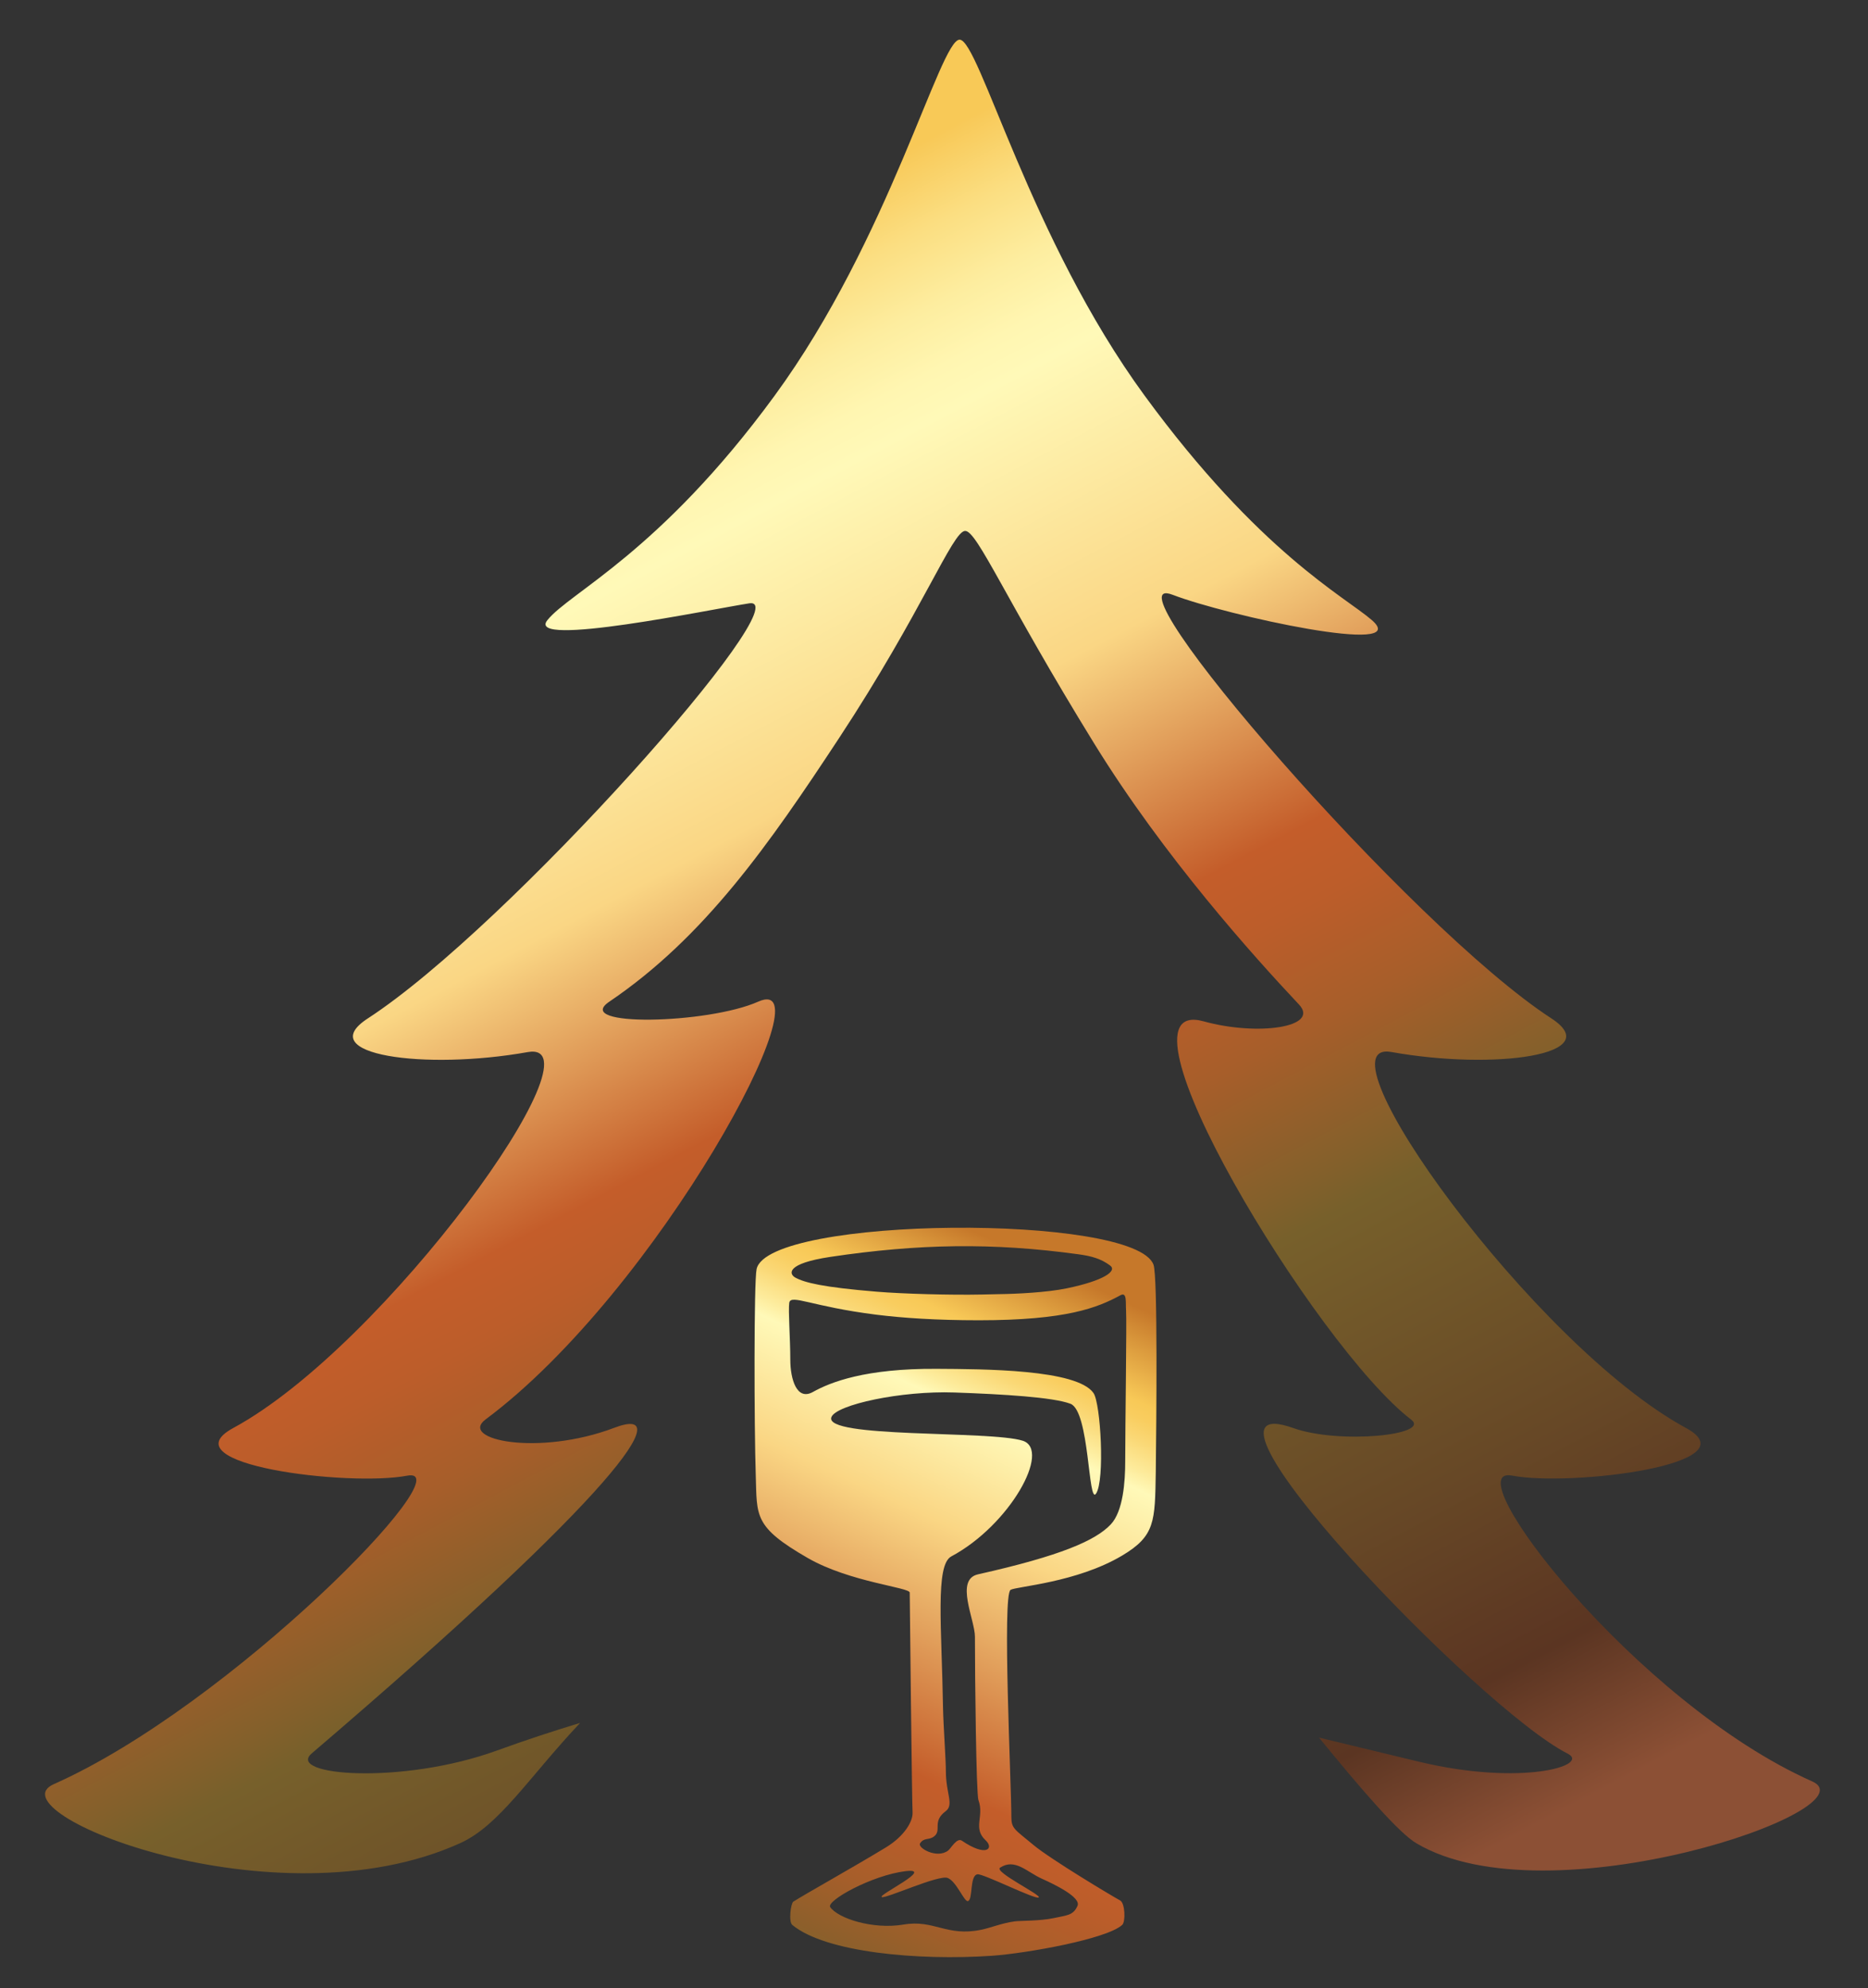
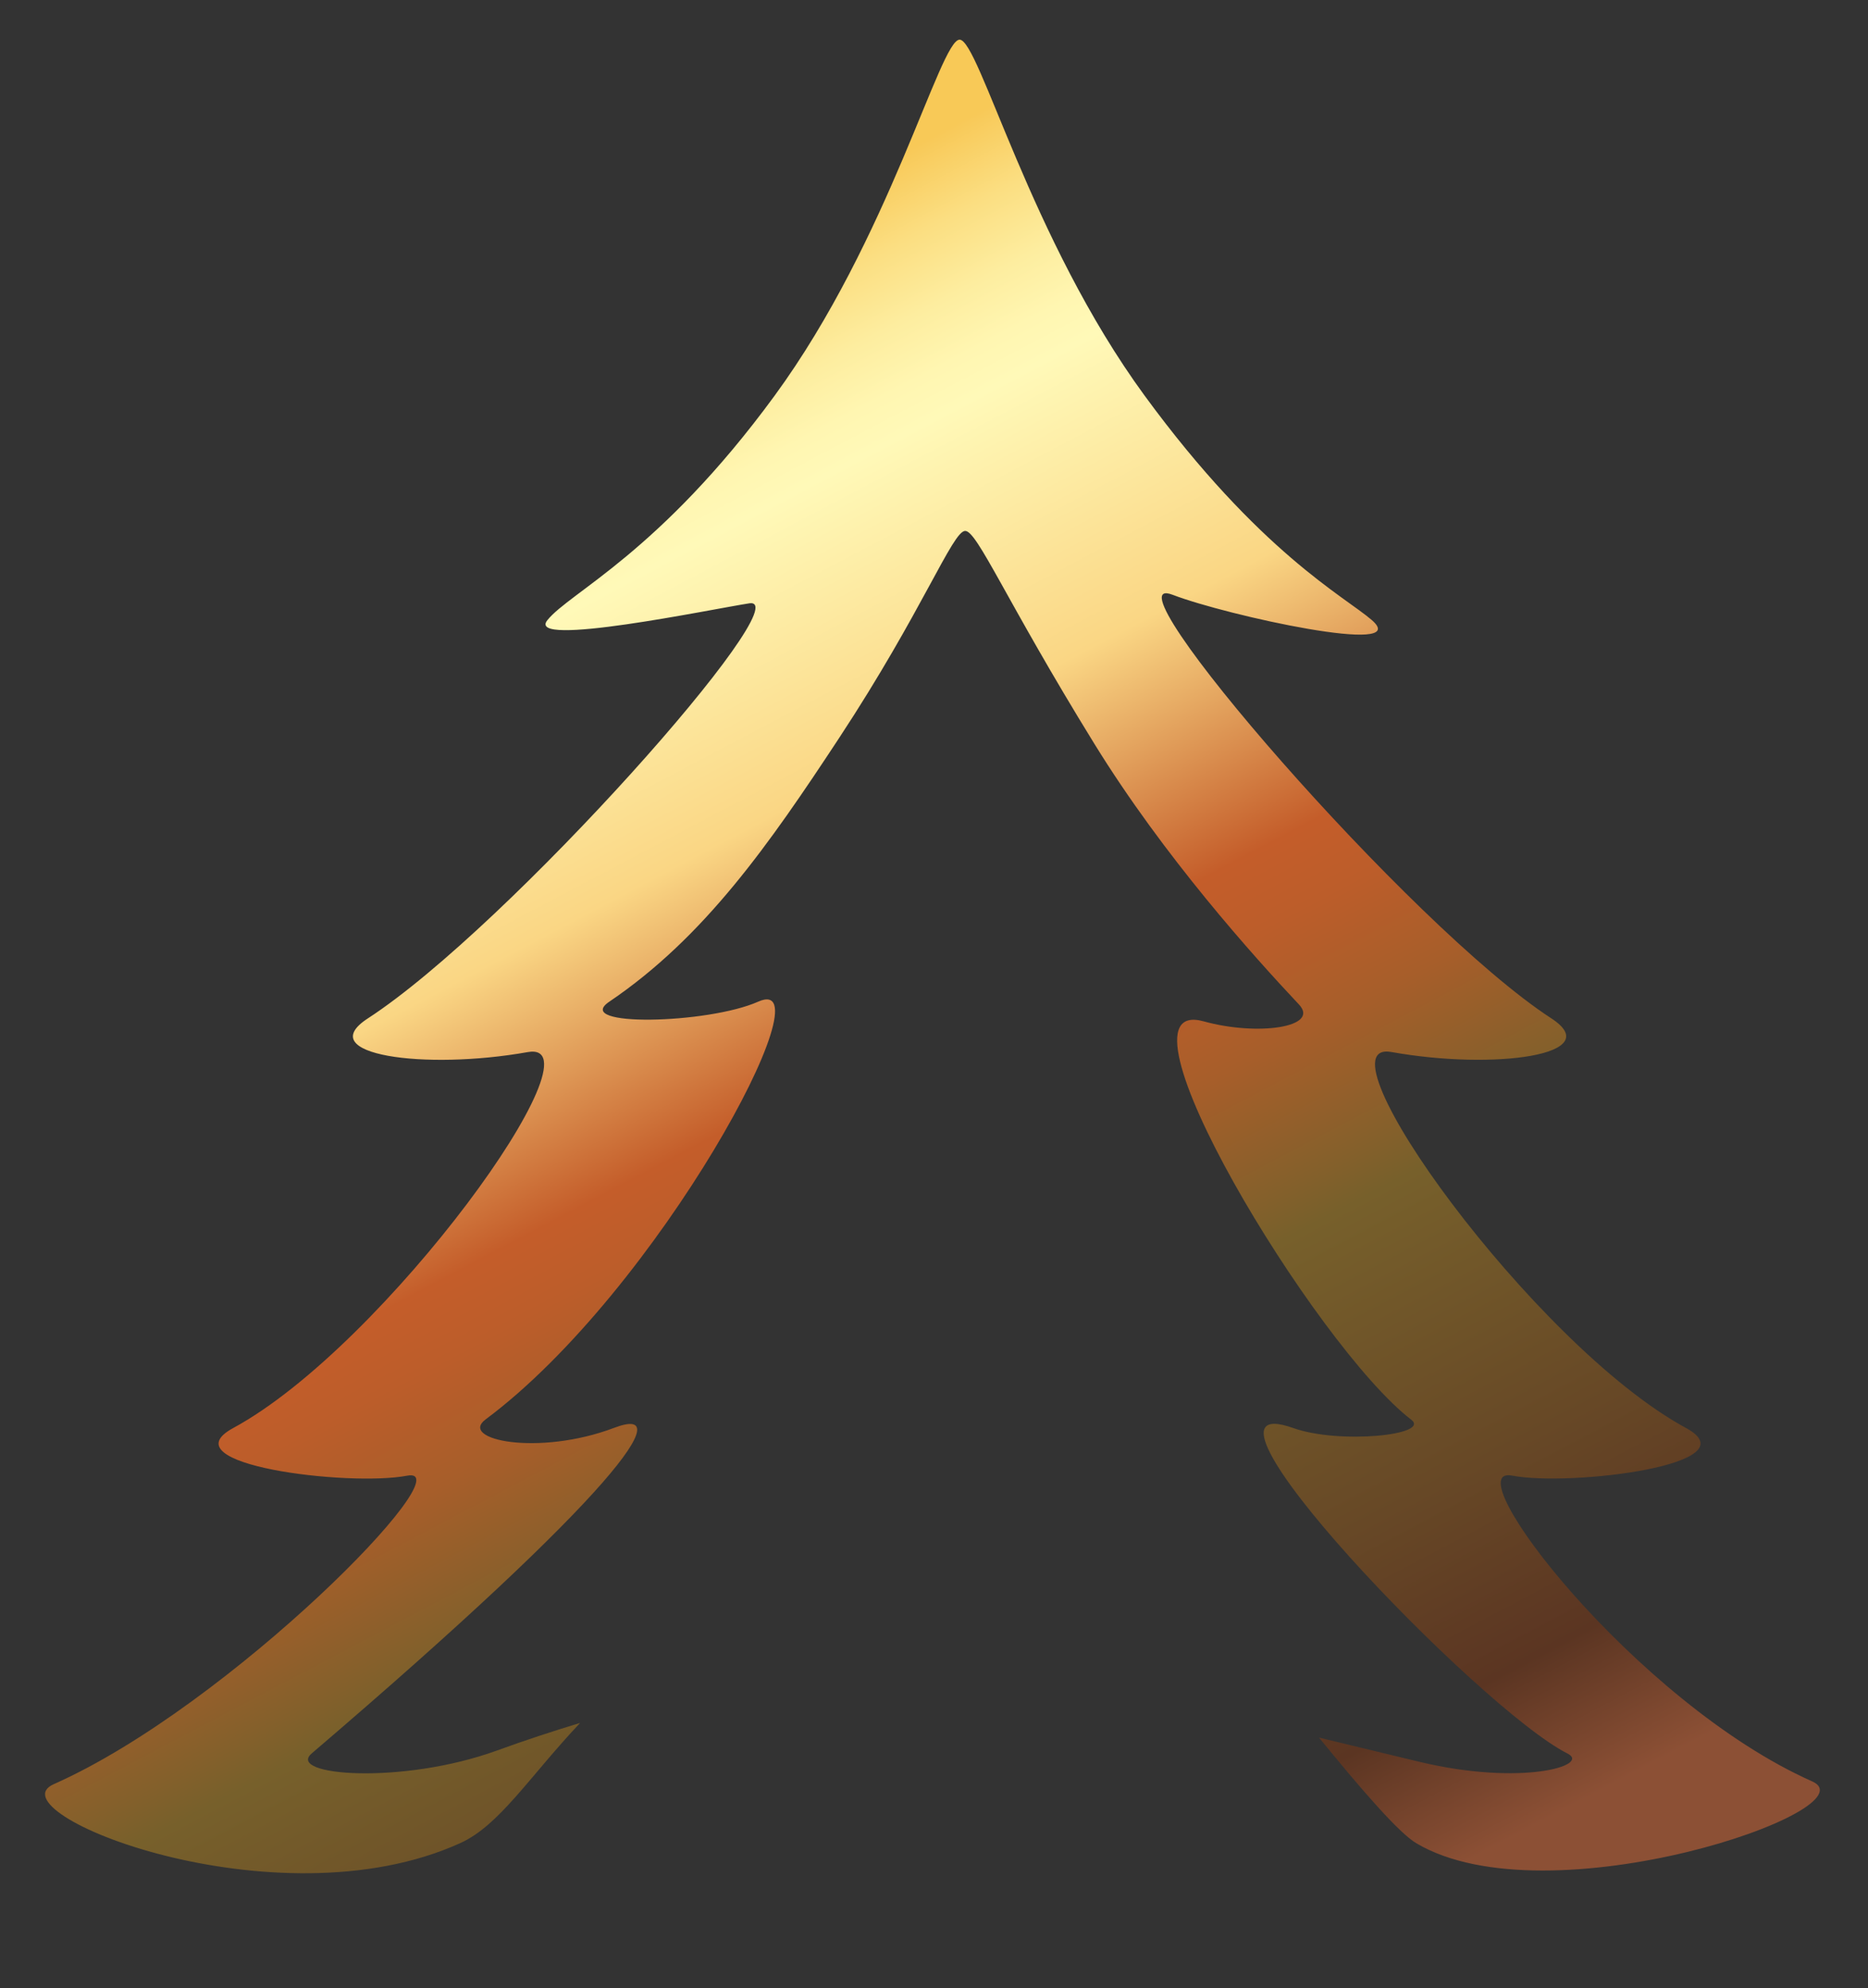
<svg xmlns="http://www.w3.org/2000/svg" version="1.1" id="Layer_1_copy_2" x="0px" y="0px" viewBox="0 0 197.39 210.05" style="enable-background:new 0 0 197.39 210.05;" xml:space="preserve">
  <rect x="0" y="0" width="197.39" height="210.05" fill="#333333" stroke="none" />
  <style type="text/css">
	.st0{fill:url(#SVGID_1_);}
	.st1{fill:url(#SVGID_00000049929314355941129630000017460195304757578683_);}
</style>
  <linearGradient id="SVGID_1_" gradientUnits="userSpaceOnUse" x1="33.378" y1="48.788" x2="120.852" y2="214.662">
    <stop offset="0" style="stop-color:#F8C957" />
    <stop offset="6.170559e-04" style="stop-color:#F8C958" />
    <stop offset="0.044" style="stop-color:#FBDE81" />
    <stop offset="0.084" style="stop-color:#FDED9F" />
    <stop offset="0.117" style="stop-color:#FFF6B1" />
    <stop offset="0.141" style="stop-color:#FFF9B8" />
    <stop offset="0.296" style="stop-color:#FAD684" />
    <stop offset="0.441" style="stop-color:#C45D2A" />
    <stop offset="0.481" style="stop-color:#BC5D2A" />
    <stop offset="0.543" style="stop-color:#A75E2A" />
    <stop offset="0.619" style="stop-color:#83602B" />
    <stop offset="0.642" style="stop-color:#77602B" />
    <stop offset="0.805" style="stop-color:#674826" />
    <stop offset="0.916" style="stop-color:#5B3522" />
    <stop offset="1" style="stop-color:#8C5035" />
  </linearGradient>
  <path class="st0" d="M191.48,188.19c-18.67-8.3-37.93-33.48-31.71-32.3c6.22,1.19,25.48-1.19,18.37-5.04  c-16.09-8.72-39.41-41.19-31.11-39.71c10.89,1.95,22.82,0.3,16.89-3.56c-14.89-9.68-47.71-47.71-40-44.74  c5.7,2.19,25.48,6.52,21.04,2.67c-2.87-2.49-11.85-7.11-24-23.7C108.81,25.22,103.47,4.19,101.4,4.19  c-2.07,0-7.41,21.04-19.56,37.63c-12.15,16.59-21.63,20.74-24,23.7c-2.37,2.96,17.48-1.19,21.33-1.78  c5.57-0.86-25.41,34.17-40.3,43.85c-5.93,3.85,6,5.5,16.89,3.56c8.3-1.48-15.02,30.99-31.11,39.71c-7.11,3.85,12.15,6.22,18.37,5.04  c6.22-1.19-18.67,24.3-37.34,32.59c-6.55,2.91,23.41,15.11,42.97,6.22c4.13-1.88,7.24-6.95,12.65-12.69  c-2.85,0.86-5.77,1.82-8.8,2.92c-10.04,3.64-22.31,2.65-19.56,0.3c32.59-27.85,38.65-36.93,31.97-34.4  c-8,3.03-16.49,1.27-13.59-0.89c18.26-13.6,36.41-47.52,28.8-44.13c-5.33,2.37-19.73,2.7-15.73,0C74.46,99,81.27,89.21,88.68,77.95  c8.81-13.39,11.98-21.86,13.31-21.86c1.28,0,4.28,7.3,13.64,22.47c7.4,12,16.89,22.52,21.63,27.56c2.26,2.41-4.38,3.36-10.07,1.78  c-10.67-2.96,11.85,34.37,21.93,42.08c2.11,1.62-7.57,2.62-12.45,0.89c-13.33-4.74,19.56,29.63,28.98,34.39  c2.45,1.24-4.81,3.46-15.65,0.87c-3.67-0.88-7.19-1.74-10.62-2.56c4.72,5.79,8.48,10.09,10.28,11.16  C163.62,203.01,198.03,191.11,191.48,188.19z" />
  <linearGradient id="SVGID_00000142877452586889575360000001578830948489832580_" gradientUnits="userSpaceOnUse" x1="114.654" y1="135.531" x2="62.572" y2="247.821">
    <stop offset="0" style="stop-color:#C6782A" />
    <stop offset="0.073" style="stop-color:#F8C957" />
    <stop offset="0.085" style="stop-color:#F9CD5F" />
    <stop offset="0.103" style="stop-color:#FAD876" />
    <stop offset="0.126" style="stop-color:#FDEB9B" />
    <stop offset="0.141" style="stop-color:#FFF9B8" />
    <stop offset="0.237" style="stop-color:#FAD684" />
    <stop offset="0.441" style="stop-color:#C45D2A" />
    <stop offset="0.481" style="stop-color:#BC5D2A" />
    <stop offset="0.543" style="stop-color:#A75E2A" />
    <stop offset="0.619" style="stop-color:#83602B" />
    <stop offset="0.642" style="stop-color:#77602B" />
    <stop offset="0.805" style="stop-color:#674826" />
    <stop offset="0.916" style="stop-color:#5B3522" />
    <stop offset="1" style="stop-color:#8C5035" />
  </linearGradient>
-   <path style="fill:url(#SVGID_00000142877452586889575360000001578830948489832580_);" d="M121.89,133.61  c-1.96-5.42-40.71-5.14-41.94,0.46c-0.29,1.31-0.26,16.59-0.09,21.78c0.14,4.33-0.25,5.44,5.5,8.75c4.44,2.55,10.77,3.1,10.77,3.65  c0,0.88,0.24,22.38,0.3,23.21c0.06,0.93-0.84,2.5-2.8,3.7c-3.83,2.32-8.26,4.77-9.8,5.74c-0.27,0.17-0.52,2.12-0.11,2.46  c3.53,2.92,13.36,3.79,21.08,3.26c3.72-0.26,12.19-1.78,13.79-3.27c0.36-0.34,0.3-2.3-0.23-2.58c-0.65-0.34-7.33-4.33-9.16-5.86  c-1.99-1.66-2.33-1.72-2.33-2.97c0-3.36-0.98-23.47-0.08-23.98c0.65-0.37,6.96-0.76,11.77-3.61c3.52-2.09,3.48-3.61,3.57-8.8  C122.19,150.43,122.35,134.87,121.89,133.61z M92.59,138.89c2.81,0.35,6.35,0.59,10.84,0.59c9.27,0,12.55-1.33,14.96-2.64  c0.72-0.39,0.54,0.76,0.6,1.59c0.08,1.23-0.09,12.14-0.09,15.99c0,2.07-0.21,5.24-1.53,6.63c-1.61,1.7-5.27,3.31-14.02,5.27  c-2.48,0.55-0.33,4.78-0.33,6.59c0,4.18,0.13,16.6,0.37,17.26c0.64,1.75-0.64,2.94,0.76,4.25c0.92,0.86,0.08,1.81-2.51,0.04  c-0.52-0.36-1.16,0.82-1.45,1.04c-1.18,0.91-3.26-0.28-2.97-0.75c0.42-0.66,0.92-0.31,1.48-0.74c0.86-0.66-0.25-1.55,1.22-2.66  c0.92-0.68,0.03-1.87,0.03-4.2c0-1.23-0.27-4.97-0.3-6.65c-0.14-8.59-0.84-15.15,0.87-16.07c6.2-3.31,10.58-11.24,7.56-12.22  c-3.4-1.1-21.15-0.24-20.22-2.51c0.53-1.3,7.36-2.79,13-2.59c5.16,0.18,10.42,0.5,12.25,1.19c2.04,0.76,1.86,10.76,2.71,9.49  c0.94-1.41,0.49-9.52-0.27-10.62c-1.74-2.52-11.63-2.53-16.57-2.56c-7.54-0.05-11.23,1.41-13.09,2.45  c-1.69,0.94-2.38-1.33-2.38-3.45s-0.23-5.17-0.11-5.98C83.57,136.69,85.74,138.03,92.59,138.89z M84.04,134.97  c-0.67-0.37-1.03-1.48,3.73-2.19c9.29-1.38,17.09-1.52,26.19-0.27c1.41,0.19,2.4,0.48,3.35,1.19c0.77,0.58-0.69,1.6-4.6,2.41  c-2.08,0.43-5.34,0.59-7.16,0.61c-0.64,0.01-0.88,0.02-1.78,0.04c-3.26,0.07-8.38-0.07-11.14-0.3  C86.91,135.99,85.01,135.5,84.04,134.97z M109.76,200.46c0.34-0.25-4.76-2.7-4.08-3.15c1.57-1.03,2.83,0.46,4.42,1.17  c1.27,0.57,4.16,1.95,3.76,2.86c-0.45,1.04-1.16,1-2.52,1.3c-1.36,0.3-3.55,0.27-4.09,0.34c-1.42,0.19-2.53,0.68-3.57,0.89  c-3.65,0.76-4.96-1.1-8.2-0.55c-3.27,0.55-6.93-0.66-7.75-1.84c-0.46-0.66,4.4-3.37,7.96-3.8c3.19-0.39-3.04,2.56-2.51,2.74  c0.49,0.16,6.03-2.4,6.97-2.02c0.93,0.38,1.73,2.52,2.12,2.44c0.57-0.1,0.16-2.7,1.02-2.83  C103.9,197.93,109.42,200.71,109.76,200.46z" />
</svg>